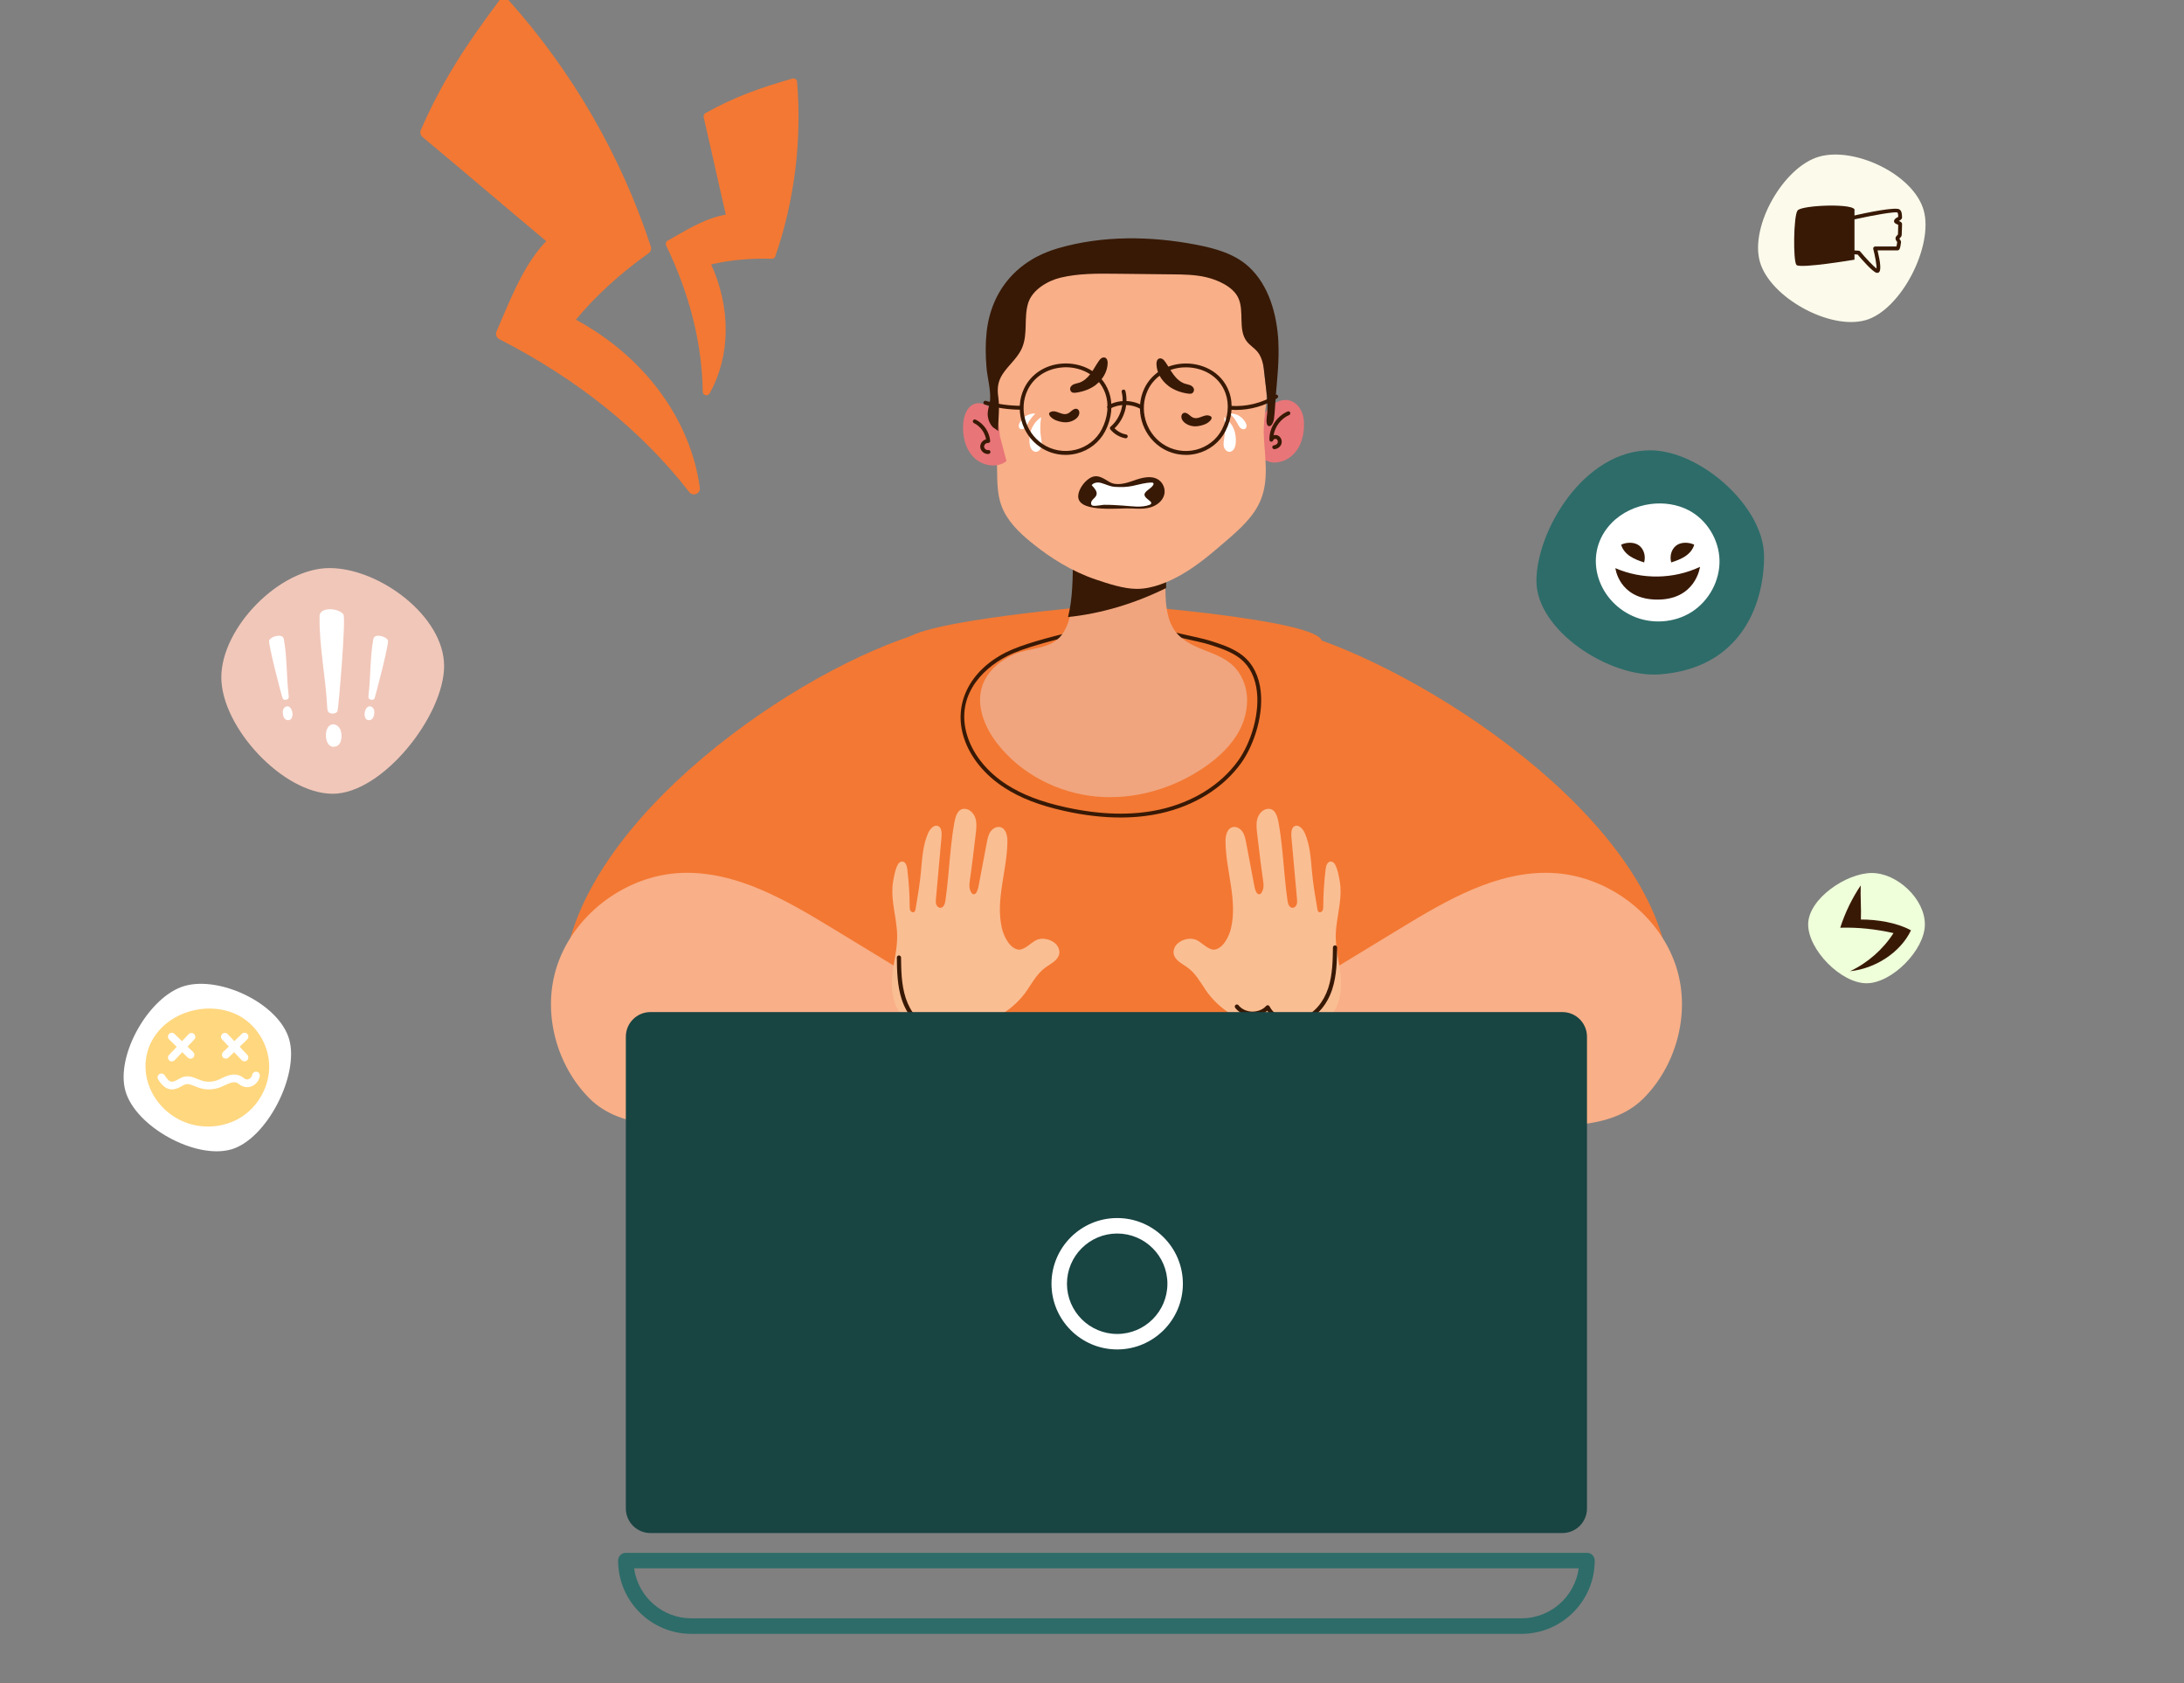
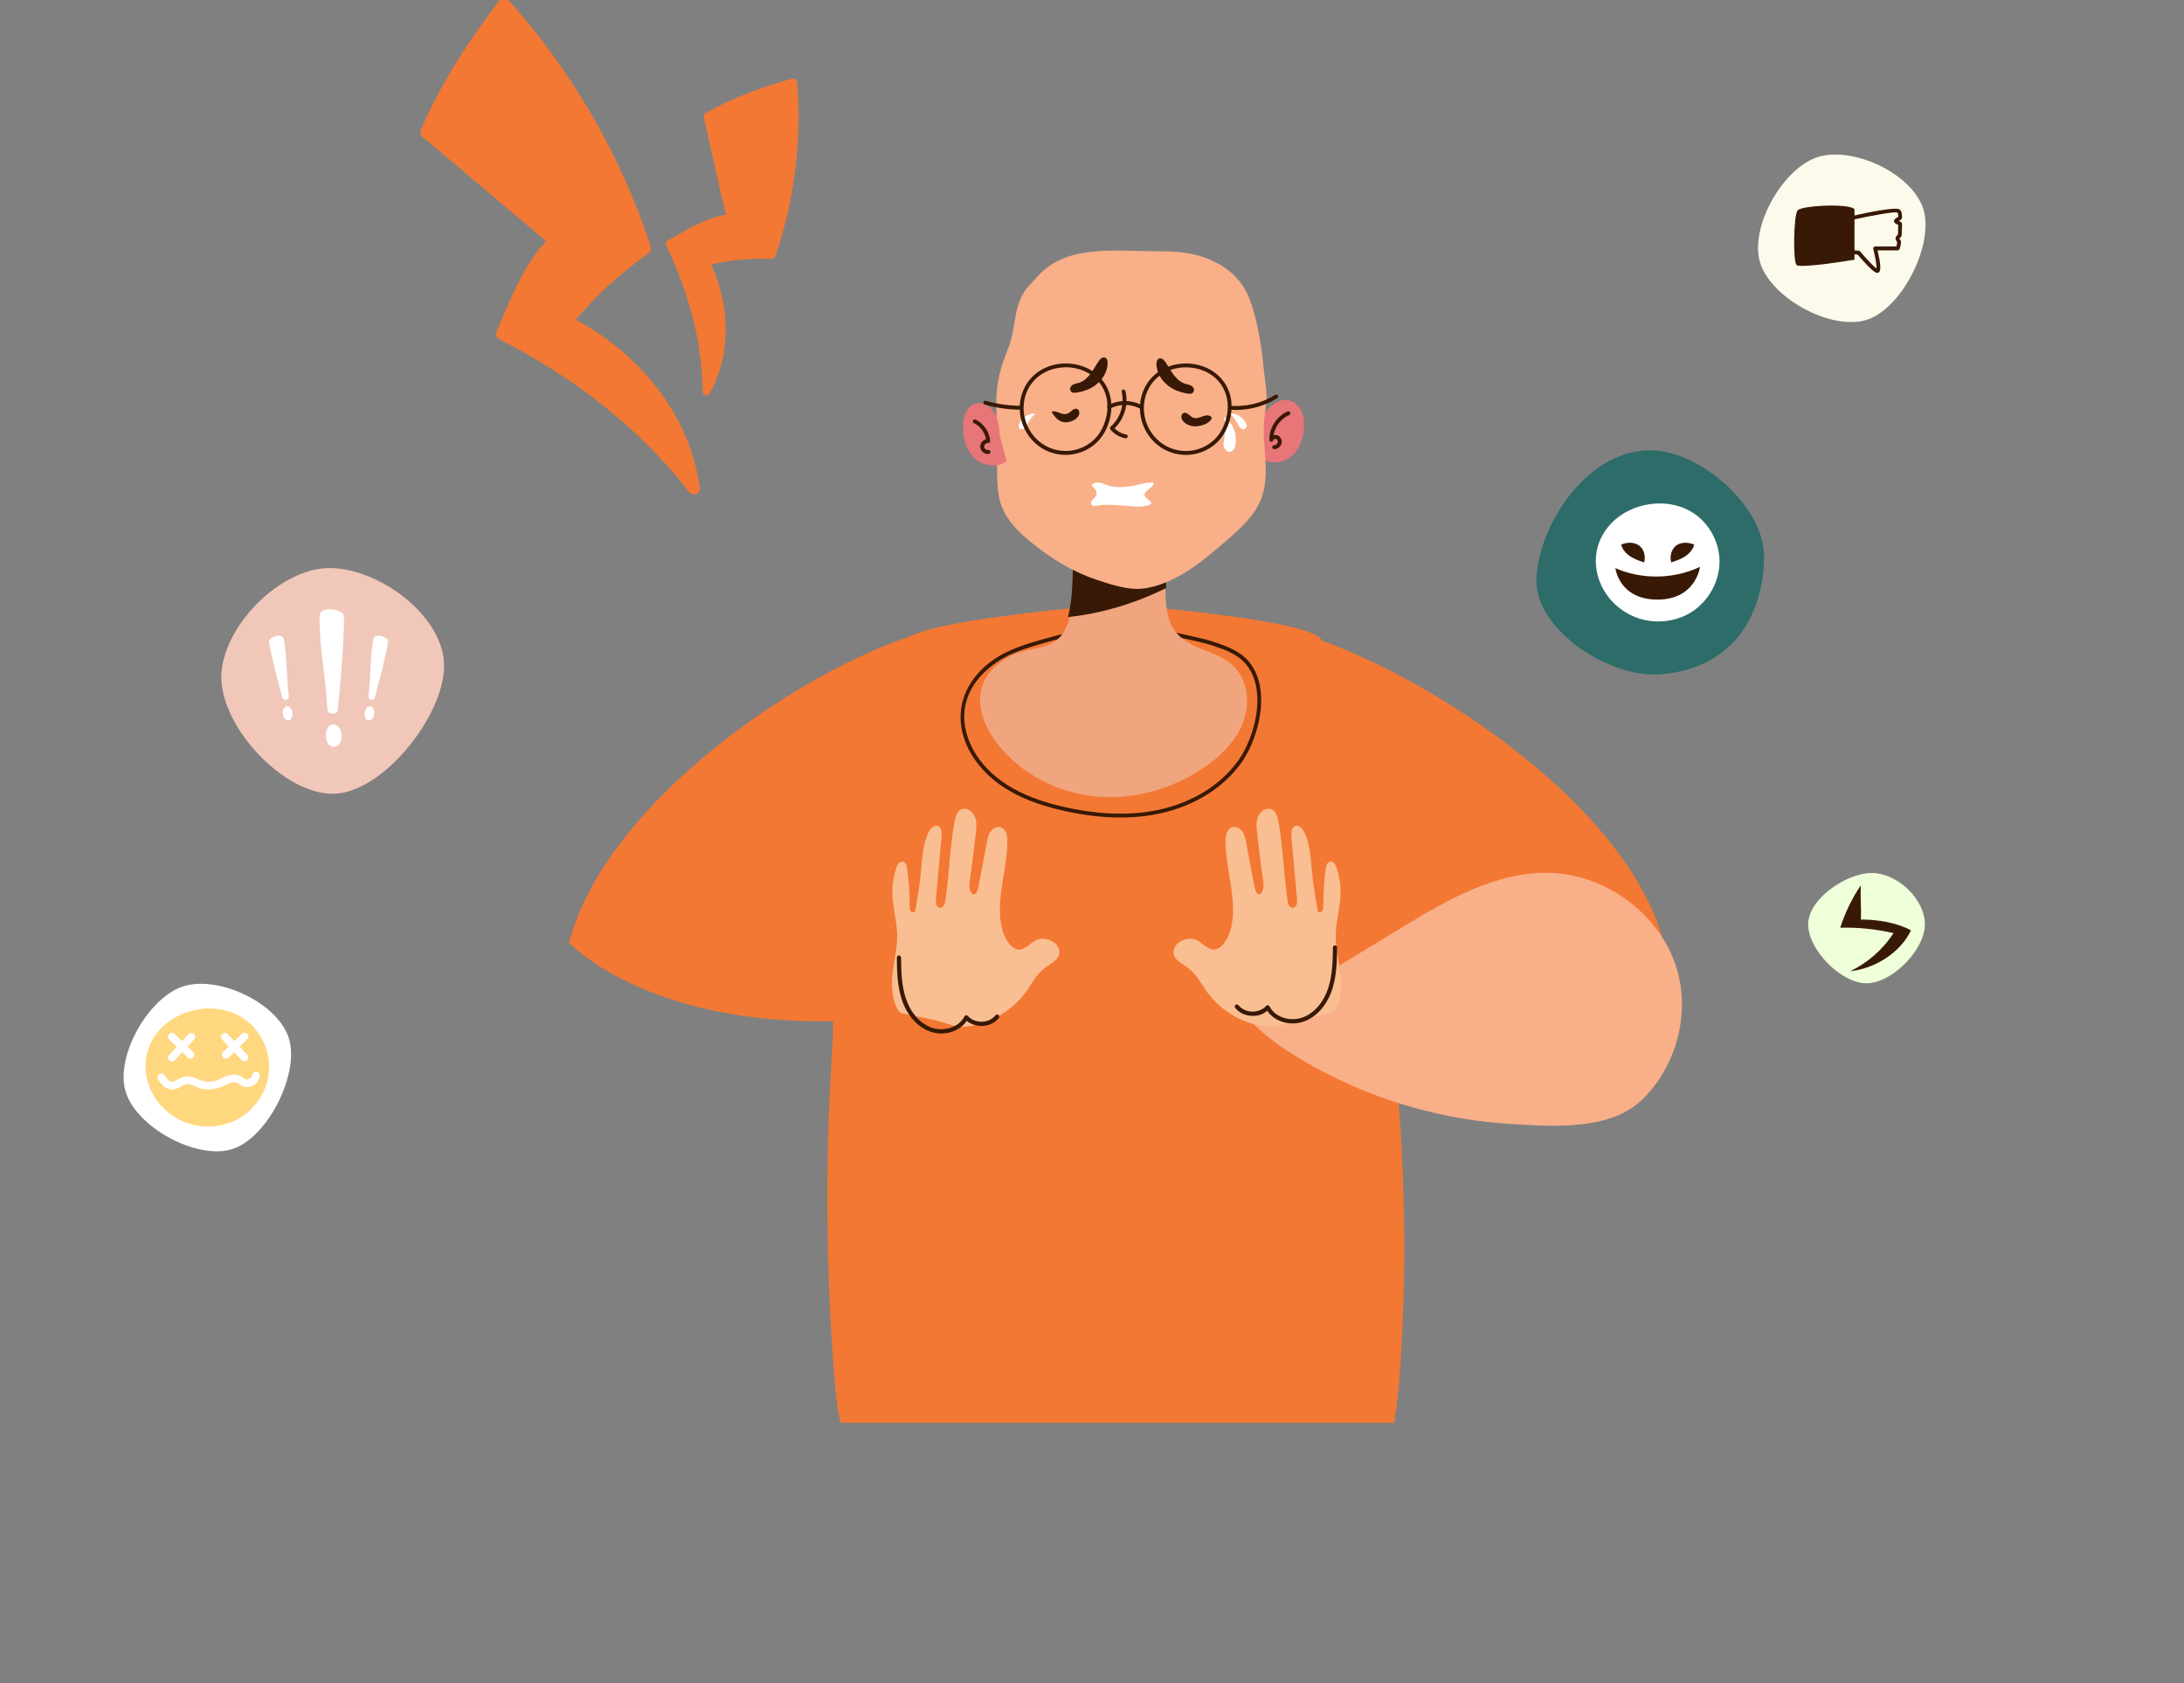
<svg xmlns="http://www.w3.org/2000/svg" width="523" height="403" viewBox="0 0 523 403" fill="none">
  <rect x="0" y="0" width="523" height="403" fill="#808080" stroke="none" />
  <g clip-path="url(#clip0_1748_875)">
    <path d="M201.261 340.613H333.851C334.587 336.257 335.002 331.774 335.306 327.393C339.112 272.364 331.314 218.249 319.506 165.368C318.694 161.731 318.272 156.335 316.402 153.129C313.611 148.333 271.608 145.026 267.193 144.62C267.193 144.62 267.125 144.62 267.015 144.637C266.905 144.629 266.838 144.62 266.838 144.654C262.431 145.035 219.379 148.646 216.605 153.442C214.329 157.367 213.72 163.854 212.663 168.303C209.931 179.781 207.96 191.648 204.848 202.982C202.37 211.998 198.986 219.196 198.648 228.999C198.411 235.816 199.807 242.253 199.409 248.96C198.893 257.841 198.403 266.714 198.225 275.612C197.87 293.399 198.377 311.212 199.739 328.94C200.044 332.84 200.407 336.832 201.253 340.613H201.261Z" fill="#F37833" />
    <path d="M227.034 149.915C199.68 154.982 145.759 189.373 136.278 225.692C136.278 225.692 156.374 247.505 207.166 244.156L227.034 149.915Z" fill="#F37833" />
-     <path d="M237.099 241.483C234.367 247.539 222.432 254.153 218.279 256.353C204.247 263.813 188.566 268.185 172.698 269.099C162.455 269.691 148.948 270.74 141.192 263.001C133.393 255.219 130.018 243.048 133.03 232.416C136.743 219.306 149.633 209.494 163.242 208.978C176.268 208.488 188.261 215.5 199.401 222.275C206.675 226.698 213.957 231.13 221.231 235.554C223.566 232.687 227.456 231.807 230.958 232.991C237.369 235.156 238.537 238.235 237.082 241.466L237.099 241.483Z" fill="#F9AF88" />
    <path d="M213.594 234.97C213.56 236.036 213.611 237.093 213.797 238.142C213.991 239.242 214.676 242.32 216.047 242.6C218.466 243.09 220.893 243.598 223.312 244.097C226.34 244.723 228.615 246.101 231.796 245.721C237.37 245.061 242.918 241.627 246.031 236.958C247.308 235.038 248.492 232.966 250.361 231.612C251.647 230.682 253.372 229.912 253.652 228.348C253.821 227.409 253.364 226.428 252.637 225.81C251.478 224.821 249.575 224.398 248.171 225.049C246.919 225.633 245.168 227.688 243.637 227.299C241.599 226.791 240.338 223.992 239.916 222.182C238.351 215.415 241.167 208.446 241.243 201.501C241.26 200.123 240.922 198.406 239.594 198.034C238.698 197.78 237.725 198.33 237.192 199.099C236.659 199.869 236.482 200.816 236.304 201.738C235.653 205.198 234.993 208.657 234.342 212.116C234.24 212.641 233.961 214.028 233.242 214.096C232.608 214.155 232.244 213.03 232.176 212.539C232.083 211.888 232.176 211.22 232.269 210.569C232.802 206.915 233.234 203.252 233.665 199.581C233.8 198.397 233.944 197.171 233.623 196.029C233.301 194.879 232.405 193.805 231.221 193.652C229.343 193.407 228.81 195.479 228.548 196.892C228.167 198.947 227.913 201.028 227.693 203.108C227.254 207.278 227 211.465 226.399 215.618C226.289 216.371 225.976 217.31 225.215 217.335C224.75 217.352 224.353 216.963 224.2 216.523C224.048 216.083 224.09 215.61 224.133 215.144C224.556 210.425 224.987 205.705 225.41 200.985C225.494 200.089 225.714 198.203 224.649 197.763C223.583 197.323 222.61 198.643 222.255 199.455C220.995 202.33 220.825 205.511 220.546 208.598C220.276 211.634 219.76 214.62 219.252 217.623C219.21 217.885 219.142 218.181 218.922 218.333C218.626 218.528 218.212 218.333 218.026 218.037C217.848 217.733 217.84 217.36 217.84 217.014C217.823 214.019 217.628 211.025 217.265 208.048C217.172 207.278 216.876 206.323 216.106 206.255C215.7 206.221 215.319 206.492 215.091 206.83C214.423 207.862 214.067 209.892 213.864 211.101C213.577 212.81 213.67 214.569 213.89 216.286C214.22 218.908 214.837 221.505 214.846 224.144C214.854 227.087 214.11 229.972 213.754 232.89C213.67 233.583 213.611 234.285 213.585 234.987L213.594 234.97Z" fill="#FABE93" />
    <path d="M225.418 247.429C224.462 247.429 223.49 247.26 222.568 246.905C219.582 245.763 217.163 242.989 215.945 239.284C214.837 235.926 214.803 232.222 214.769 229.244C214.769 228.965 214.989 228.745 215.268 228.737C215.505 228.745 215.776 228.957 215.776 229.236C215.801 232.137 215.843 235.757 216.901 238.963C218.026 242.38 220.216 244.934 222.923 245.958C225.638 247.006 229.512 246.194 230.958 243.344C231.034 243.192 231.178 243.09 231.347 243.073C231.516 243.048 231.677 243.116 231.787 243.243C232.565 244.139 233.792 244.621 235.12 244.604C236.448 244.57 237.665 244.004 238.393 243.082C238.562 242.862 238.875 242.82 239.095 242.997C239.315 243.166 239.349 243.488 239.18 243.708C238.258 244.883 236.786 245.577 235.145 245.619C233.792 245.619 232.464 245.213 231.508 244.393C230.239 246.313 227.879 247.429 225.418 247.429Z" fill="#381905" />
    <path d="M304.443 149.915C331.796 154.982 388.956 189.373 398.438 225.692C398.438 225.692 378.341 247.505 327.55 244.156L304.443 149.915Z" fill="#F37833" />
    <path d="M297.617 241.483C300.349 247.539 312.283 254.153 316.436 256.353C330.468 263.813 346.15 268.185 362.017 269.099C372.26 269.691 385.768 270.74 393.524 263.001C401.322 255.219 404.697 243.048 401.686 232.416C397.973 219.306 385.083 209.494 371.473 208.978C358.448 208.488 346.454 215.5 335.315 222.275C328.041 226.698 320.758 231.13 313.484 235.554C311.15 232.687 307.259 231.807 303.757 232.991C297.346 235.156 296.179 238.235 297.634 241.466L297.617 241.483Z" fill="#F9AF88" />
    <path d="M321.122 234.97C321.156 236.036 321.105 237.093 320.919 238.142C320.725 239.242 320.039 242.32 318.669 242.6C316.25 243.09 313.823 243.598 311.404 244.097C308.376 244.723 306.1 246.101 302.92 245.721C297.346 245.061 291.798 241.627 288.685 236.958C287.408 235.038 286.224 232.966 284.354 231.612C283.069 230.682 281.343 229.912 281.064 228.348C280.895 227.409 281.352 226.428 282.079 225.81C283.238 224.821 285.141 224.398 286.545 225.049C287.797 225.633 289.548 227.688 291.079 227.299C293.117 226.791 294.377 223.992 294.8 222.182C296.365 215.415 293.549 208.446 293.472 201.501C293.455 200.123 293.794 198.406 295.122 198.034C296.018 197.78 296.991 198.33 297.524 199.099C298.057 199.869 298.234 200.816 298.412 201.738C299.063 205.198 299.723 208.657 300.374 212.116C300.476 212.641 300.755 214.028 301.474 214.096C302.108 214.155 302.472 213.03 302.54 212.539C302.633 211.888 302.54 211.22 302.446 210.569C301.914 206.915 301.482 203.252 301.051 199.581C300.916 198.397 300.772 197.171 301.093 196.029C301.415 194.879 302.311 193.805 303.495 193.652C305.373 193.407 305.906 195.479 306.168 196.892C306.549 198.947 306.802 201.028 307.022 203.108C307.462 207.278 307.716 211.465 308.316 215.618C308.426 216.371 308.739 217.31 309.501 217.335C309.966 217.352 310.363 216.963 310.516 216.523C310.668 216.083 310.625 215.61 310.583 215.144C310.16 210.425 309.729 205.705 309.306 200.985C309.221 200.089 309.002 198.203 310.067 197.763C311.133 197.323 312.106 198.643 312.461 199.455C313.721 202.33 313.89 205.511 314.169 208.598C314.44 211.634 314.956 214.62 315.464 217.623C315.506 217.885 315.574 218.181 315.793 218.333C316.089 218.528 316.504 218.333 316.69 218.037C316.868 217.733 316.876 217.36 316.876 217.014C316.893 214.019 317.088 211.025 317.451 208.048C317.544 207.278 317.84 206.323 318.61 206.255C319.016 206.221 319.397 206.492 319.625 206.83C320.293 207.862 320.648 209.892 320.851 211.101C321.139 212.81 321.046 214.569 320.826 216.286C320.496 218.908 319.879 221.505 319.87 224.144C319.862 227.087 320.606 229.972 320.961 232.89C321.046 233.583 321.105 234.285 321.131 234.987L321.122 234.97Z" fill="#FABE93" />
    <path d="M309.552 245.019C307.082 245.019 304.73 243.902 303.462 241.982C302.506 242.803 301.22 243.293 299.833 243.2C298.184 243.158 296.712 242.464 295.799 241.289C295.629 241.069 295.663 240.756 295.883 240.578C296.103 240.409 296.416 240.451 296.585 240.663C297.313 241.585 298.531 242.151 299.859 242.194C301.178 242.177 302.413 241.728 303.191 240.832C303.301 240.705 303.479 240.629 303.631 240.663C303.8 240.68 303.944 240.781 304.02 240.933C305.449 243.784 309.323 244.604 312.047 243.547C314.753 242.515 316.944 239.961 318.069 236.552C319.126 233.338 319.16 229.726 319.194 226.825C319.194 226.546 319.422 226.326 319.693 226.326C319.972 226.326 320.192 226.555 320.192 226.834C320.158 229.811 320.124 233.507 319.016 236.873C317.798 240.578 315.388 243.352 312.394 244.494C311.463 244.85 310.49 245.01 309.543 245.01L309.552 245.019Z" fill="#381905" />
    <path d="M268.343 195.716C264.131 195.716 259.657 195.2 254.954 194.16C248.974 192.832 244.407 191.081 240.6 188.628C235.864 185.592 232.413 181.388 230.882 176.795C228.167 168.684 232.109 160.589 240.913 156.174C244.796 154.22 251.486 152.537 255.91 151.429L256.147 151.37C256.383 151.302 256.646 151.455 256.705 151.708C256.764 151.954 256.62 152.207 256.366 152.267L256.13 152.326C252.011 153.358 245.126 155.092 241.319 157.003C234.654 160.344 228.641 167.221 231.745 176.499C233.217 180.889 236.532 184.923 241.091 187.85C244.804 190.235 249.27 191.952 255.149 193.255C263.488 195.099 271.092 195.285 277.74 193.813C285.691 192.045 292.364 187.884 296.517 182.082C299.52 177.895 301.956 170.494 300.823 164.438C300.205 161.164 298.657 158.695 296.196 157.088C294.149 155.751 291.755 154.999 289.438 154.263C288.406 153.933 285.733 153.341 283.153 152.766C280.43 152.157 277.859 151.581 276.784 151.243C276.539 151.167 276.412 150.905 276.48 150.659C276.556 150.414 276.818 150.287 277.064 150.355C278.095 150.685 280.768 151.277 283.348 151.852C286.072 152.461 288.643 153.036 289.717 153.375C292.094 154.127 294.547 154.905 296.695 156.31C299.368 158.052 301.059 160.733 301.719 164.26C302.903 170.57 300.366 178.267 297.262 182.614C292.973 188.603 286.105 192.899 277.935 194.71C274.915 195.378 271.71 195.716 268.326 195.716H268.343Z" fill="#381905" />
    <path d="M254.345 151.86C257.737 147.192 256.874 138.903 256.95 133.515C256.984 131.392 257.06 129.235 257.694 127.205C258.98 123.111 264.503 119.178 268.783 118.992C272.031 118.848 274.958 120.616 277.004 123.035C279.457 125.936 278.933 128.524 279.195 132.119C279.61 137.947 277.563 147.352 282.198 152.021C286.96 156.817 294.631 155.557 297.744 163.034C299.309 166.798 298.717 171.23 296.822 174.833C294.927 178.444 291.849 181.312 288.499 183.621C280.954 188.831 271.617 191.546 262.49 190.692C253.364 189.838 244.534 185.312 238.884 178.098C235.779 174.139 233.614 168.853 235.263 164.099C236.456 160.657 239.501 158.103 242.842 156.648C246.834 154.914 251.622 155.574 254.354 151.869L254.345 151.86Z" fill="#F0A57E" />
    <path d="M279.254 140.789C279.187 137.693 279.364 134.589 279.187 132.111C278.933 128.516 279.449 125.928 276.996 123.027C274.958 120.608 272.023 118.84 268.775 118.984C265.603 119.128 261.763 121.318 259.454 124.109C258.963 124.896 258.515 125.716 258.16 126.562C257.779 127.484 257.508 128.44 257.263 129.396C257.069 130.758 256.959 132.128 256.942 133.506C256.874 138.226 256.925 143.106 255.758 147.725C263.852 146.887 271.904 144.417 279.254 140.78V140.789Z" fill="#381905" />
    <path d="M309.72 108.775C306.946 111.566 302.023 111.608 301.254 107.379C300.586 103.759 301.871 98.726 305.094 96.637C308.714 94.294 311.97 96.9 312.241 100.773C312.444 103.649 311.75 106.728 309.72 108.775Z" fill="#E87578" />
    <path d="M246.014 68.844C246.217 68.582 247.604 67.135 247.815 66.882C255.039 58.187 266.246 60.183 279.271 60.183C287.822 60.183 296.027 63.566 299.139 71.356C301.119 76.296 302.193 83.426 302.683 88.797C302.92 91.385 303.546 94.151 303.208 96.713C302.853 99.386 302.514 101.831 302.658 104.554C302.912 109.519 303.851 114.746 301.973 119.517C300.357 123.627 296.89 126.681 293.54 129.557C290.191 132.441 286.816 135.342 282.984 137.541C279.821 139.351 275.947 140.992 272.234 140.983C269.113 140.983 265.307 139.723 262.346 138.717C256.663 136.788 251.478 133.566 246.834 129.759C243.891 127.349 241.057 124.558 239.78 120.98C238.85 118.383 238.807 115.575 238.774 112.818C238.714 107.379 238.647 101.941 238.588 96.51C238.528 91.74 239.603 87.917 241.387 83.493C243.485 78.309 242.453 73.361 246.005 68.852L246.014 68.844Z" fill="#F9AF88" />
    <path d="M239.425 104.334C239.273 102.423 239.103 100.435 238.105 98.794C237.107 97.162 235.01 96.02 233.242 96.739C231.483 97.458 230.789 99.598 230.654 101.492C230.451 104.368 231.144 107.447 233.174 109.494C235.204 111.541 238.757 112.175 241.023 110.39" fill="#E87578" />
-     <path d="M306.134 81.793C305.779 75.382 303.935 68.345 299.021 63.845C295.629 60.741 290.977 59.455 286.461 58.584C275.499 56.487 264.013 56.334 253.296 59.455C243.679 62.255 237.386 69.445 236.27 79.467C235.965 82.233 235.999 85.016 236.219 87.782C236.414 90.277 237.2 92.941 237.116 95.436C237.065 97.018 236.287 98.278 236.591 99.911C236.769 100.833 237.107 101.569 237.733 102.245C237.877 102.406 239.027 103.066 239.019 103.235C239.002 100.63 239.442 97.695 239.07 95.166C238.706 92.696 239.002 90.928 240.601 88.847C242.005 87.012 243.815 85.439 244.737 83.316C245.464 81.641 245.574 79.772 245.616 77.945C245.667 76.118 245.675 74.266 246.225 72.523C247.24 69.326 250.945 67.195 253.99 66.467C258.286 65.444 262.752 65.486 267.142 65.537C271.65 65.588 276.159 65.63 280.667 65.681C283.39 65.706 286.148 65.74 288.803 66.357C291.502 66.983 295.122 68.54 296.45 71.153C298.116 74.435 296.323 78.926 298.615 81.802C299.325 82.69 300.332 83.282 301.068 84.145C302.37 85.676 302.624 87.807 302.819 89.812C303.106 92.814 303.741 96.071 303.445 99.065C303.385 99.682 302.954 101.729 303.825 102.008C304.502 102.22 304.992 100.909 305.06 100.401C305.331 98.507 305.356 96.519 305.525 94.608C305.881 90.412 306.354 86.056 306.117 81.793H306.134Z" fill="#381905" />
    <path d="M262.439 92.112C264.047 90.886 265.188 88.991 265.248 86.978C265.264 86.454 265.138 85.837 264.664 85.633C264.368 85.507 264.013 85.583 263.742 85.769C263.471 85.946 263.277 86.209 263.091 86.479C262.414 87.46 261.864 88.518 261.154 89.474C260.443 90.421 259.53 91.284 258.388 91.639C257.982 91.766 257.559 91.825 257.17 91.986C256.527 92.248 255.994 92.907 256.4 93.609C256.713 94.151 257.297 94.058 257.838 93.982C259.479 93.736 261.112 93.144 262.439 92.129V92.112Z" fill="#381905" />
    <path d="M279.745 92.34C278.138 91.114 276.996 89.219 276.937 87.206C276.92 86.682 277.047 86.064 277.52 85.862C277.816 85.735 278.172 85.811 278.442 85.997C278.713 86.174 278.908 86.437 279.094 86.707C279.77 87.689 280.32 88.746 281.03 89.701C281.741 90.649 282.654 91.511 283.796 91.867C284.202 91.994 284.625 92.053 285.014 92.214C285.657 92.476 286.19 93.135 285.784 93.838C285.471 94.379 284.887 94.286 284.346 94.21C282.705 93.964 281.073 93.372 279.745 92.357V92.34Z" fill="#381905" />
-     <path d="M255.335 101.095C256.409 101.069 257.804 100.486 258.312 99.471C258.811 98.464 258.092 97.348 256.933 98.109C256.629 98.304 256.375 98.574 256.079 98.786C254.531 99.868 253.246 98.109 251.799 98.54C250.624 98.887 251.486 99.835 252.273 100.325C253.085 100.833 254.379 101.129 255.335 101.112V101.095Z" fill="#381905" />
+     <path d="M255.335 101.095C256.409 101.069 257.804 100.486 258.312 99.471C258.811 98.464 258.092 97.348 256.933 98.109C256.629 98.304 256.375 98.574 256.079 98.786C254.531 99.868 253.246 98.109 251.799 98.54C253.085 100.833 254.379 101.129 255.335 101.112V101.095Z" fill="#381905" />
    <path d="M286.038 102.059C284.964 102.034 283.568 101.45 283.06 100.435C282.561 99.429 283.28 98.312 284.439 99.073C284.744 99.268 284.997 99.539 285.293 99.75C286.841 100.833 288.127 99.073 289.573 99.505C290.749 99.852 289.886 100.799 289.1 101.29C288.288 101.797 286.993 102.093 286.038 102.076V102.059Z" fill="#381905" />
    <path d="M305.136 107.523C304.891 107.523 304.688 107.337 304.671 107.092C304.654 106.838 304.848 106.618 305.102 106.601C305.5 106.576 305.863 106.305 305.973 105.967C306.075 105.637 305.914 105.222 305.627 105.096C305.491 105.036 305.314 105.045 305.161 105.121C305.026 105.18 304.925 105.29 304.891 105.408C304.832 105.628 304.603 105.781 304.392 105.747C304.163 105.721 303.994 105.527 303.986 105.299C303.918 102.431 305.711 99.64 308.35 98.507C308.587 98.414 308.858 98.515 308.959 98.752C309.061 98.989 308.951 99.259 308.714 99.361C306.752 100.207 305.322 102.11 304.984 104.207C305.331 104.114 305.694 104.123 306.007 104.258C306.726 104.588 307.107 105.485 306.862 106.254C306.642 106.956 305.948 107.481 305.17 107.531C305.161 107.531 305.145 107.531 305.136 107.531V107.523Z" fill="#381905" />
    <path d="M236.557 108.69C236.143 108.69 235.728 108.538 235.39 108.251C234.993 107.912 234.747 107.439 234.739 106.948C234.722 106.457 234.942 105.975 235.322 105.612C235.559 105.392 235.838 105.24 236.126 105.163C235.838 103.514 234.739 102.025 233.225 101.29C232.996 101.18 232.903 100.9 233.013 100.672C233.123 100.444 233.411 100.351 233.631 100.461C235.568 101.4 236.938 103.396 237.116 105.544C237.124 105.679 237.073 105.815 236.98 105.908C236.879 106.009 236.743 106.06 236.608 106.043C236.388 106.043 236.143 106.111 235.957 106.288C235.762 106.466 235.652 106.703 235.661 106.923C235.661 107.151 235.788 107.371 235.982 107.54C236.177 107.709 236.422 107.785 236.65 107.752C236.93 107.701 237.141 107.887 237.175 108.141C237.209 108.394 237.039 108.631 236.786 108.665C236.71 108.674 236.625 108.682 236.549 108.682L236.557 108.69Z" fill="#381905" />
-     <path d="M265.552 115.313C267.295 116.412 269.561 115.736 271.507 115.042C273.444 114.349 275.744 113.714 277.444 114.873C278.535 115.617 279.102 117.047 278.823 118.332C278.485 119.855 277.098 120.971 275.609 121.428C274.12 121.885 272.522 121.809 270.965 121.724C268.191 121.572 258.836 122.781 258.227 119.212C257.982 117.8 259.141 116.015 260.114 115.127C262.16 113.257 263.539 114.044 265.561 115.321L265.552 115.313Z" fill="#381905" />
    <path d="M269.595 104.927C269.595 104.927 269.544 104.927 269.519 104.927C268.115 104.681 266.787 103.903 265.89 102.795C265.73 102.601 265.755 102.313 265.95 102.152C268.276 100.156 269.35 96.815 268.605 93.838C268.546 93.593 268.69 93.339 268.944 93.28C269.181 93.204 269.443 93.373 269.502 93.618C270.289 96.773 269.248 100.3 266.897 102.541C267.641 103.303 268.622 103.835 269.671 104.013C269.925 104.055 270.094 104.301 270.043 104.546C270.001 104.774 269.807 104.927 269.587 104.927H269.595Z" fill="#381905" />
    <path d="M261.746 121.073C261.56 121.039 261.424 120.963 261.357 120.845C261.196 120.54 261.289 120.151 261.475 119.863C261.67 119.576 261.94 119.356 262.177 119.102C263.201 118.011 262.236 117.064 261.424 116.142C261.924 115.508 262.871 115.398 263.649 115.609C264.85 115.939 265.755 116.48 267.015 116.556C268.496 116.649 269.832 116.632 271.304 116.311C272.775 115.99 274.23 115.558 275.736 115.524C275.905 115.524 276.099 115.533 276.192 115.668C276.311 115.837 276.201 116.057 276.082 116.226C275.583 116.937 274.738 117.275 274.256 117.927C273.596 118.823 274.839 119.432 275.448 120.016C275.567 120.126 275.693 120.261 275.693 120.43C275.693 120.659 275.457 120.802 275.245 120.878C273.3 121.597 270.923 121.174 268.91 121.039C267.404 120.938 265.89 120.836 264.385 120.853C263.92 120.853 262.465 121.217 261.737 121.065L261.746 121.073Z" fill="white" />
-     <path d="M249.38 99.843C248.137 100.647 247.198 101.907 246.8 103.336C246.479 104.47 246.31 106.457 246.978 107.506C247.198 107.844 247.553 108.124 247.951 108.166C248.644 108.233 249.245 107.599 249.405 106.914C249.566 106.237 249.405 105.527 249.304 104.833C249.05 103.252 249.059 101.628 249.304 100.046" fill="white" />
    <path d="M247.993 99.006C247.079 98.938 246.149 99.209 245.421 99.767C244.838 100.207 244.017 101.12 243.958 101.89C243.941 102.135 244.009 102.406 244.195 102.575C244.508 102.871 245.049 102.778 245.379 102.499C245.709 102.22 245.895 101.814 246.098 101.433C246.563 100.562 247.172 99.758 247.883 99.073" fill="white" />
    <path d="M293.092 99.843C294.335 100.647 295.274 101.907 295.672 103.336C295.993 104.47 296.162 106.457 295.494 107.506C295.274 107.844 294.927 108.124 294.521 108.166C293.828 108.233 293.227 107.599 293.066 106.914C292.906 106.237 293.066 105.527 293.168 104.833C293.422 103.252 293.413 101.628 293.168 100.046" fill="white" />
    <path d="M294.47 99.006C295.384 98.938 296.314 99.209 297.042 99.767C297.625 100.207 298.446 101.12 298.505 101.89C298.522 102.135 298.454 102.406 298.268 102.575C297.955 102.871 297.414 102.778 297.084 102.499C296.754 102.22 296.568 101.814 296.365 101.433C295.9 100.562 295.291 99.758 294.58 99.073" fill="white" />
    <path d="M255.174 108.902C252.983 108.902 250.835 108.242 249.016 106.982C244.593 103.911 242.952 97.948 245.193 93.102C246.826 89.583 250.276 87.317 254.429 87.037C258.718 86.758 263.75 88.763 265.569 93.88C266.584 96.739 266.254 100.147 264.664 103.218C263.285 105.882 260.798 107.836 257.83 108.572C256.95 108.792 256.062 108.902 255.174 108.902ZM254.497 87.959C250.682 88.213 247.519 90.285 246.03 93.483C243.975 97.923 245.489 103.404 249.541 106.212C251.875 107.827 254.818 108.36 257.601 107.667C260.308 106.99 262.583 105.214 263.835 102.786C265.307 99.936 265.62 96.798 264.689 94.184C263.031 89.516 258.346 87.672 254.489 87.951L254.497 87.959Z" fill="#381905" />
    <path d="M283.965 108.902C281.775 108.902 279.626 108.242 277.808 106.982C273.384 103.911 271.743 97.948 273.985 93.102C275.609 89.583 279.06 87.325 283.221 87.046C287.484 86.766 292.542 88.771 294.36 93.888C295.375 96.747 295.045 100.156 293.455 103.226C292.077 105.89 289.59 107.844 286.621 108.58C285.741 108.8 284.853 108.91 283.965 108.91V108.902ZM283.289 87.959C279.474 88.213 276.311 90.277 274.83 93.482C272.775 97.931 274.281 103.404 278.341 106.22C280.675 107.836 283.618 108.369 286.401 107.675C289.108 106.998 291.383 105.222 292.635 102.795C294.107 99.944 294.42 96.806 293.489 94.193C291.933 89.811 287.746 87.942 284.024 87.942C283.779 87.942 283.534 87.942 283.297 87.968L283.289 87.959Z" fill="#381905" />
    <path d="M273.241 97.898C273.164 97.898 273.088 97.881 273.021 97.838C270.83 96.654 268.005 96.654 265.814 97.83C265.586 97.948 265.307 97.872 265.188 97.644C265.07 97.416 265.155 97.136 265.374 97.018C267.87 95.673 270.974 95.673 273.469 97.026C273.697 97.145 273.773 97.424 273.655 97.652C273.57 97.805 273.41 97.898 273.249 97.898H273.241Z" fill="#381905" />
    <path d="M244.551 98.084C241.607 98.084 238.672 97.669 235.83 96.857C235.585 96.79 235.441 96.527 235.509 96.282C235.585 96.028 235.83 95.901 236.084 95.961C238.841 96.747 241.683 97.145 244.551 97.153C244.804 97.153 245.016 97.365 245.016 97.618C245.016 97.872 244.813 98.084 244.551 98.084Z" fill="#381905" />
    <path d="M295.959 98.143C295.511 98.143 295.063 98.126 294.623 98.092C294.369 98.075 294.175 97.855 294.191 97.593C294.208 97.339 294.471 97.136 294.69 97.17C298.446 97.424 302.201 96.51 305.365 94.54C305.593 94.404 305.864 94.472 306.007 94.692C306.143 94.912 306.075 95.191 305.855 95.326C302.903 97.162 299.436 98.143 295.959 98.143Z" fill="#381905" />
    <path d="M166.074 118.353C165.676 118.328 165.304 118.133 165.05 117.803C153.666 103.137 138.356 90.814 119.554 81.188C118.886 80.841 118.598 80.038 118.903 79.353C119.334 78.363 119.774 77.331 120.222 76.282C122.962 69.846 126.05 62.623 130.812 57.734C126.083 53.792 121.305 49.758 116.534 45.715C111.392 41.367 106.249 37.02 101.166 32.791C100.675 32.385 100.515 31.708 100.777 31.124C105.928 19.3 111.789 10.495 119.571 0.117C119.824 -0.222 120.222 -0.433 120.645 -0.45C121.059 -0.484 121.482 -0.298 121.77 0.024C136.986 16.982 148.768 37.383 155.848 59.019C156.042 59.611 155.831 60.263 155.323 60.626C148.523 65.456 142.67 70.793 137.908 76.528C154.283 85.392 165.329 100.312 167.588 116.746C167.681 117.381 167.325 117.998 166.733 118.252C166.522 118.336 166.302 118.379 166.082 118.362L166.074 118.353Z" fill="#F37833" />
    <path d="M168.577 94.434C168.391 94.273 168.281 94.036 168.281 93.782C168.137 82.305 165.194 70.522 159.518 58.766C159.315 58.343 159.476 57.844 159.882 57.615C160.466 57.294 161.066 56.947 161.675 56.592C165.422 54.444 169.643 52.033 173.813 51.399C172.95 47.694 172.104 43.922 171.258 40.149C170.345 36.089 169.431 32.029 168.509 28.046C168.416 27.665 168.594 27.267 168.932 27.081C175.885 23.182 182.051 21.025 189.756 18.809C190.01 18.733 190.281 18.784 190.501 18.928C190.721 19.063 190.856 19.317 190.881 19.579C192.057 33.611 190.255 48.058 185.671 61.362C185.544 61.726 185.197 61.971 184.817 61.954C179.666 61.794 174.785 62.251 170.303 63.299C175.064 73.779 174.946 85.248 169.93 94.188C169.736 94.535 169.33 94.704 168.949 94.611C168.814 94.578 168.687 94.51 168.586 94.425L168.577 94.434Z" fill="#F37833" />
    <path d="M446.705 76.657C438.154 79.068 423.842 71.194 421.432 62.651C419.021 54.108 427.107 39.907 435.658 37.496C444.21 35.086 458.25 41.793 460.661 50.344C463.071 58.895 455.256 74.247 446.705 76.666V76.657Z" fill="#FCFBEB" />
    <path d="M449.555 65.332C449.488 65.332 449.428 65.323 449.352 65.306C448.363 65.019 445.791 62.067 444.844 60.942L442.746 60.79C442.62 60.79 442.51 60.722 442.425 60.629C442.349 60.536 442.307 60.418 442.315 60.291L442.966 52.154C442.983 51.951 443.127 51.782 443.33 51.74C447.288 50.852 454.046 49.464 454.901 50.158C455.324 50.496 455.442 50.868 455.484 51.993C455.501 52.467 455.078 52.704 454.765 52.873C454.757 52.873 454.74 52.89 454.723 52.898C455.104 53.059 455.493 53.237 455.484 53.651L455.467 54.353C455.451 55.03 455.425 55.892 455.4 56.273C455.374 56.595 455.146 56.815 454.968 57.001C454.918 57.051 454.833 57.136 454.808 57.17C454.833 57.136 454.909 57.237 454.96 57.297C455.095 57.5 455.273 57.745 455.231 58.058C455.045 59.521 454.858 59.944 454.385 59.944H449.614C450.342 62.947 450.469 64.698 449.987 65.154C449.86 65.273 449.707 65.332 449.538 65.332H449.555ZM443.288 59.893L445.115 60.02C445.242 60.029 445.36 60.088 445.436 60.181C446.849 61.873 448.616 63.75 449.369 64.275C449.42 63.488 449.039 61.373 448.583 59.589C448.549 59.453 448.583 59.301 448.667 59.191C448.752 59.081 448.887 59.014 449.031 59.014H454.131C454.182 58.844 454.249 58.532 454.326 57.931C454.326 57.948 454.258 57.872 454.216 57.812C454.072 57.609 453.886 57.339 453.92 56.992C453.945 56.696 454.165 56.485 454.334 56.315C454.385 56.256 454.486 56.163 454.503 56.129C454.512 55.825 454.537 54.979 454.554 54.311V53.82C454.495 53.786 454.402 53.744 454.343 53.719C453.953 53.55 453.556 53.38 453.564 52.966C453.564 52.484 454.013 52.23 454.326 52.053C454.402 52.01 454.512 51.951 454.571 51.909C454.537 51.021 454.444 50.953 454.343 50.868C453.717 50.64 448.583 51.511 443.888 52.56L443.296 59.893H443.288Z" fill="#381905" />
    <path d="M444.091 50.403V62.169C444.091 62.169 431.015 64.368 430.194 63.429C429.374 62.49 429.475 51.74 430.457 50.395C431.438 49.05 444.751 48.61 444.091 50.395V50.403Z" fill="#381905" />
    <path d="M55.308 275.186C46.757 277.597 32.446 269.722 30.035 261.18C27.625 252.637 35.711 238.436 44.262 236.025C52.813 233.615 66.854 240.322 69.264 248.873C71.675 257.424 63.859 272.776 55.308 275.195V275.186Z" fill="white" />
    <path d="M38.595 246.158C41.056 243.612 44.456 242.047 47.967 241.591C51.079 241.185 54.327 241.641 57.101 243.096C61.44 245.371 64.342 250.125 64.46 255.031C64.578 259.928 61.94 264.783 57.812 267.422C53.684 270.061 48.212 270.424 43.737 268.437C34.873 264.495 31.676 253.305 38.595 246.158Z" fill="#FFD77F" />
    <path d="M41.149 254.117C40.921 254.117 40.693 254.032 40.515 253.863C40.143 253.517 40.126 252.924 40.481 252.552L45.167 247.587C45.514 247.215 46.097 247.198 46.478 247.554C46.85 247.9 46.867 248.492 46.512 248.865L41.826 253.821C41.648 254.016 41.403 254.109 41.149 254.109V254.117Z" fill="white" />
    <path d="M45.615 253.457C45.387 253.457 45.15 253.373 44.972 253.195L40.498 248.848C40.126 248.492 40.126 247.909 40.473 247.537C40.836 247.173 41.42 247.165 41.784 247.52L46.258 251.867C46.63 252.223 46.63 252.806 46.283 253.178C46.106 253.364 45.86 253.457 45.615 253.457Z" fill="white" />
    <path d="M58.548 254.092C58.303 254.092 58.057 253.99 57.871 253.804L53.185 248.848C52.839 248.475 52.847 247.892 53.219 247.537C53.591 247.181 54.183 247.207 54.53 247.57L59.216 252.527C59.563 252.899 59.554 253.483 59.182 253.838C59.005 254.007 58.776 254.092 58.548 254.092Z" fill="white" />
    <path d="M54.082 253.441C53.837 253.441 53.6 253.348 53.414 253.161C53.059 252.798 53.067 252.206 53.439 251.85L57.913 247.503C58.286 247.148 58.869 247.156 59.224 247.52C59.58 247.884 59.571 248.476 59.208 248.831L54.725 253.178C54.547 253.356 54.31 253.441 54.082 253.441Z" fill="white" />
    <path d="M50.056 260.816C49.345 260.816 48.626 260.714 47.941 260.511C47.518 260.385 47.112 260.224 46.706 260.063C46.173 259.852 45.674 259.649 45.175 259.556C44.609 259.446 44.186 259.657 43.501 260.038C42.892 260.385 42.13 260.807 41.132 260.807H41.107C39.407 260.791 38.375 259.192 37.876 258.431C37.597 257.999 37.724 257.424 38.155 257.154C38.578 256.874 39.153 257.001 39.432 257.433C39.923 258.185 40.498 258.964 41.124 258.964H41.141C41.648 258.964 42.071 258.727 42.596 258.431C43.323 258.016 44.228 257.509 45.505 257.737C46.182 257.864 46.799 258.109 47.391 258.346C47.746 258.49 48.093 258.634 48.465 258.744C49.59 259.082 50.834 259.04 51.95 258.642C52.339 258.507 52.703 258.321 53.075 258.143C53.617 257.881 54.149 257.627 54.724 257.458C56.052 257.069 57.313 257.255 58.209 257.974C58.903 258.532 59.258 258.507 59.698 258.279C60.053 258.092 60.324 257.72 60.4 257.323C60.493 256.824 60.941 256.494 61.474 256.578C61.973 256.671 62.312 257.154 62.218 257.653C62.041 258.608 61.423 259.454 60.569 259.911C58.818 260.841 57.49 259.767 57.05 259.412C56.467 258.938 55.596 259.133 55.257 259.226C54.784 259.37 54.327 259.59 53.879 259.801C53.456 260.004 53.024 260.207 52.585 260.368C51.773 260.655 50.918 260.807 50.056 260.807V260.816Z" fill="white" />
    <g clip-path="url(#clip1_1748_875)">
      <path d="M374.138 242.295H155.765C152.509 242.295 149.87 244.935 149.87 248.19V361.124C149.87 364.38 152.509 367.019 155.765 367.019H374.138C377.394 367.019 380.033 364.38 380.033 361.124V248.19C380.033 244.935 377.394 242.295 374.138 242.295Z" fill="#184442" />
      <path d="M364.335 391.15H165.56C155.884 391.15 148.018 383.284 148.018 373.608C148.018 372.585 148.846 371.756 149.87 371.756H380.033C381.057 371.756 381.885 372.585 381.885 373.608C381.885 383.284 374.019 391.15 364.343 391.15H364.335ZM151.849 375.452C152.754 382.21 158.565 387.437 165.568 387.437H364.335C371.338 387.437 377.14 382.21 378.054 375.452H151.849Z" fill="#2D6C69" />
      <path d="M267.531 323.062C258.862 323.062 251.799 316.008 251.799 307.33C251.799 298.652 258.853 291.606 267.531 291.606C276.209 291.606 283.263 298.66 283.263 307.33C283.263 316 276.209 323.062 267.531 323.062ZM267.531 295.311C260.9 295.311 255.504 300.707 255.504 307.33C255.504 313.953 260.9 319.357 267.531 319.357C274.162 319.357 279.559 313.961 279.559 307.33C279.559 300.699 274.162 295.311 267.531 295.311Z" fill="white" />
    </g>
    <path d="M422.442 133.168C422.442 145.094 416.598 160.082 397.355 161.452C385.463 162.298 367.929 150.998 367.929 139.072C367.929 127.146 379.238 107.811 395.182 107.811C407.108 107.811 422.434 121.242 422.434 133.168H422.442Z" fill="#2D6C69" />
    <path d="M385.903 125.234C388.364 122.688 391.765 121.124 395.275 120.667C398.387 120.261 401.635 120.718 404.409 122.173C408.749 124.448 411.65 129.201 411.768 134.107C411.886 139.004 409.248 143.859 405.12 146.498C400.992 149.137 395.52 149.501 391.046 147.513C382.181 143.572 378.984 132.382 385.903 125.234Z" fill="white" />
    <path d="M388.212 130.41C388.534 131.578 389.396 132.542 390.403 133.202C391.409 133.861 392.568 134.276 393.718 134.648C394.116 133.227 393.735 131.612 392.61 130.673C391.477 129.725 389.532 129.759 388.212 130.402V130.41Z" fill="#381905" />
    <path d="M405.712 130.41C405.39 131.578 404.528 132.542 403.521 133.202C402.515 133.861 401.356 134.276 400.206 134.648C399.808 133.227 400.189 131.612 401.314 130.673C402.447 129.725 404.392 129.759 405.712 130.402V130.41Z" fill="#381905" />
    <path d="M407.099 135.706C400.797 138.683 393.219 138.801 386.833 136.019C386.833 136.019 387.653 143.25 396.382 143.538C406.075 143.851 407.099 135.714 407.099 135.714V135.706Z" fill="#381905" />
    <path d="M106.354 159.421C106.354 171.347 91.603 190.031 79.677 190.031C67.751 190.031 53 174.079 53 162.161C53 150.244 66.973 136 78.899 136C90.825 136 106.346 147.503 106.346 159.429L106.354 159.421Z" fill="#F1C7B9" />
    <path d="M82.24 147.106C81.25 145.583 76.556 145.16 76.522 147.503C76.429 154.811 77.985 162.051 78.358 169.334C78.383 169.782 78.425 170.289 78.772 170.585C79.246 170.991 80.531 170.915 80.819 170.264C81.056 169.748 82.891 148.104 82.24 147.097V147.106Z" fill="white" />
    <path d="M78.171 174.992C78.391 174.138 78.907 173.47 79.711 173.41C80.311 173.368 80.903 173.723 81.25 174.222C81.597 174.721 81.732 175.339 81.766 175.939C81.825 176.954 81.597 178.299 80.514 178.671C78.501 179.373 77.706 176.794 78.171 175.001V174.992Z" fill="white" />
    <path d="M92.922 153.339C92.474 152.307 89.658 151.563 89.404 152.984C88.584 157.425 88.787 162 88.245 166.475C88.211 166.754 88.186 167.067 88.364 167.278C88.609 167.574 89.395 167.659 89.641 167.295C89.844 167.008 93.21 154.007 92.914 153.331L92.922 153.339Z" fill="white" />
    <path d="M87.535 169.909C87.763 169.41 88.144 169.054 88.634 169.105C89.006 169.139 89.328 169.418 89.489 169.756C89.649 170.095 89.666 170.484 89.624 170.856C89.556 171.482 89.277 172.277 88.575 172.395C87.281 172.615 87.061 170.957 87.535 169.917V169.909Z" fill="white" />
    <path d="M64.444 153.339C64.892 152.307 67.709 151.563 67.962 152.984C68.783 157.425 68.58 162 69.121 166.475C69.155 166.754 69.18 167.067 69.003 167.278C68.757 167.574 67.971 167.659 67.726 167.295C67.523 167.008 64.156 154.007 64.452 153.331L64.444 153.339Z" fill="white" />
    <path d="M69.823 169.909C69.595 169.41 69.214 169.054 68.724 169.105C68.351 169.139 68.03 169.418 67.869 169.756C67.709 170.095 67.692 170.484 67.734 170.856C67.802 171.482 68.081 172.277 68.783 172.395C70.077 172.615 70.297 170.957 69.823 169.917V169.909Z" fill="white" />
    <path d="M460.946 221.307C460.946 227.405 453.071 235.398 446.973 235.398C440.875 235.398 433 227.405 433 221.307C433 215.208 442.126 209 448.225 209C454.323 209 460.946 215.208 460.946 221.307Z" fill="#EFFFDA" />
    <path d="M457.622 222.728C455.059 228.099 448.96 231.93 443.04 232.505C447.201 230.568 450.974 227.261 453.435 223.387C449.223 222.44 444.994 221.975 440.68 222.102C441.83 218.516 443.488 215.099 445.586 211.969C445.476 214.583 445.738 217.526 445.628 220.14C449.493 220.123 454.238 220.867 457.622 222.728Z" fill="#381905" />
  </g>
  <defs>
    <clipPath id="clip0_1748_875">
      <rect width="523" height="403" fill="white" />
    </clipPath>
    <clipPath id="clip1_1748_875">
-       <rect width="233.868" height="148.855" fill="white" transform="translate(148.018 242.295)" />
-     </clipPath>
+       </clipPath>
  </defs>
</svg>